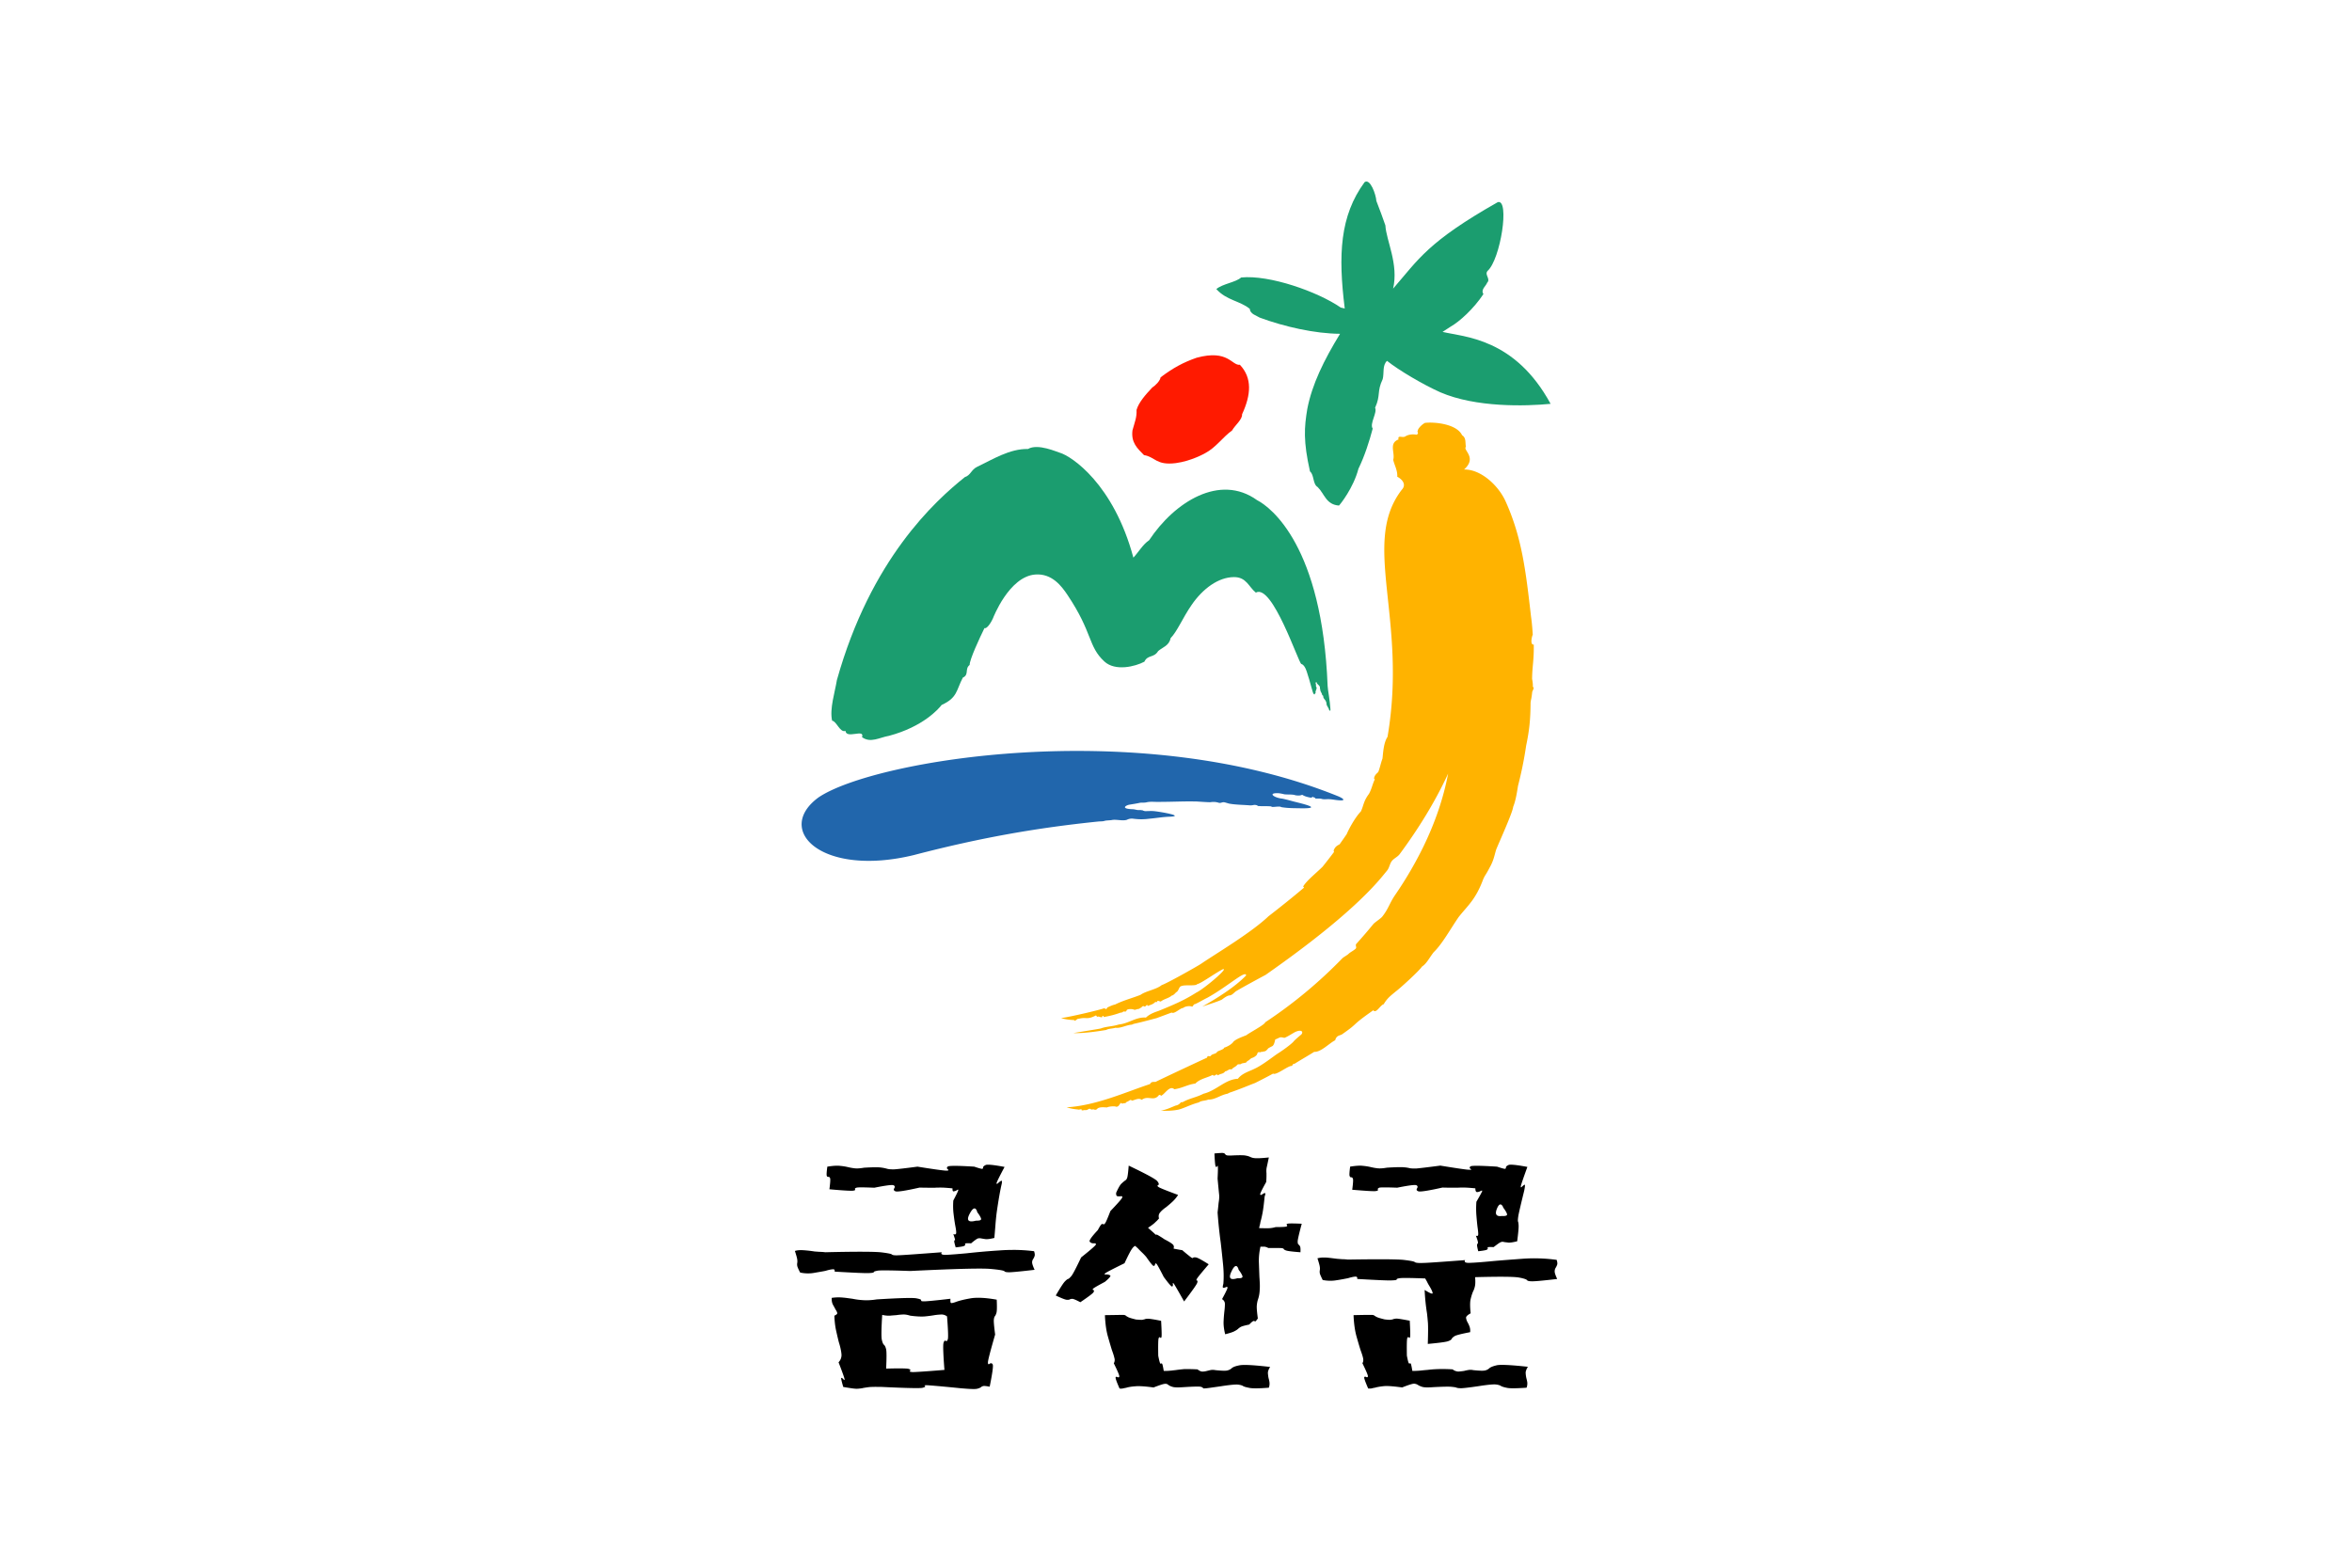
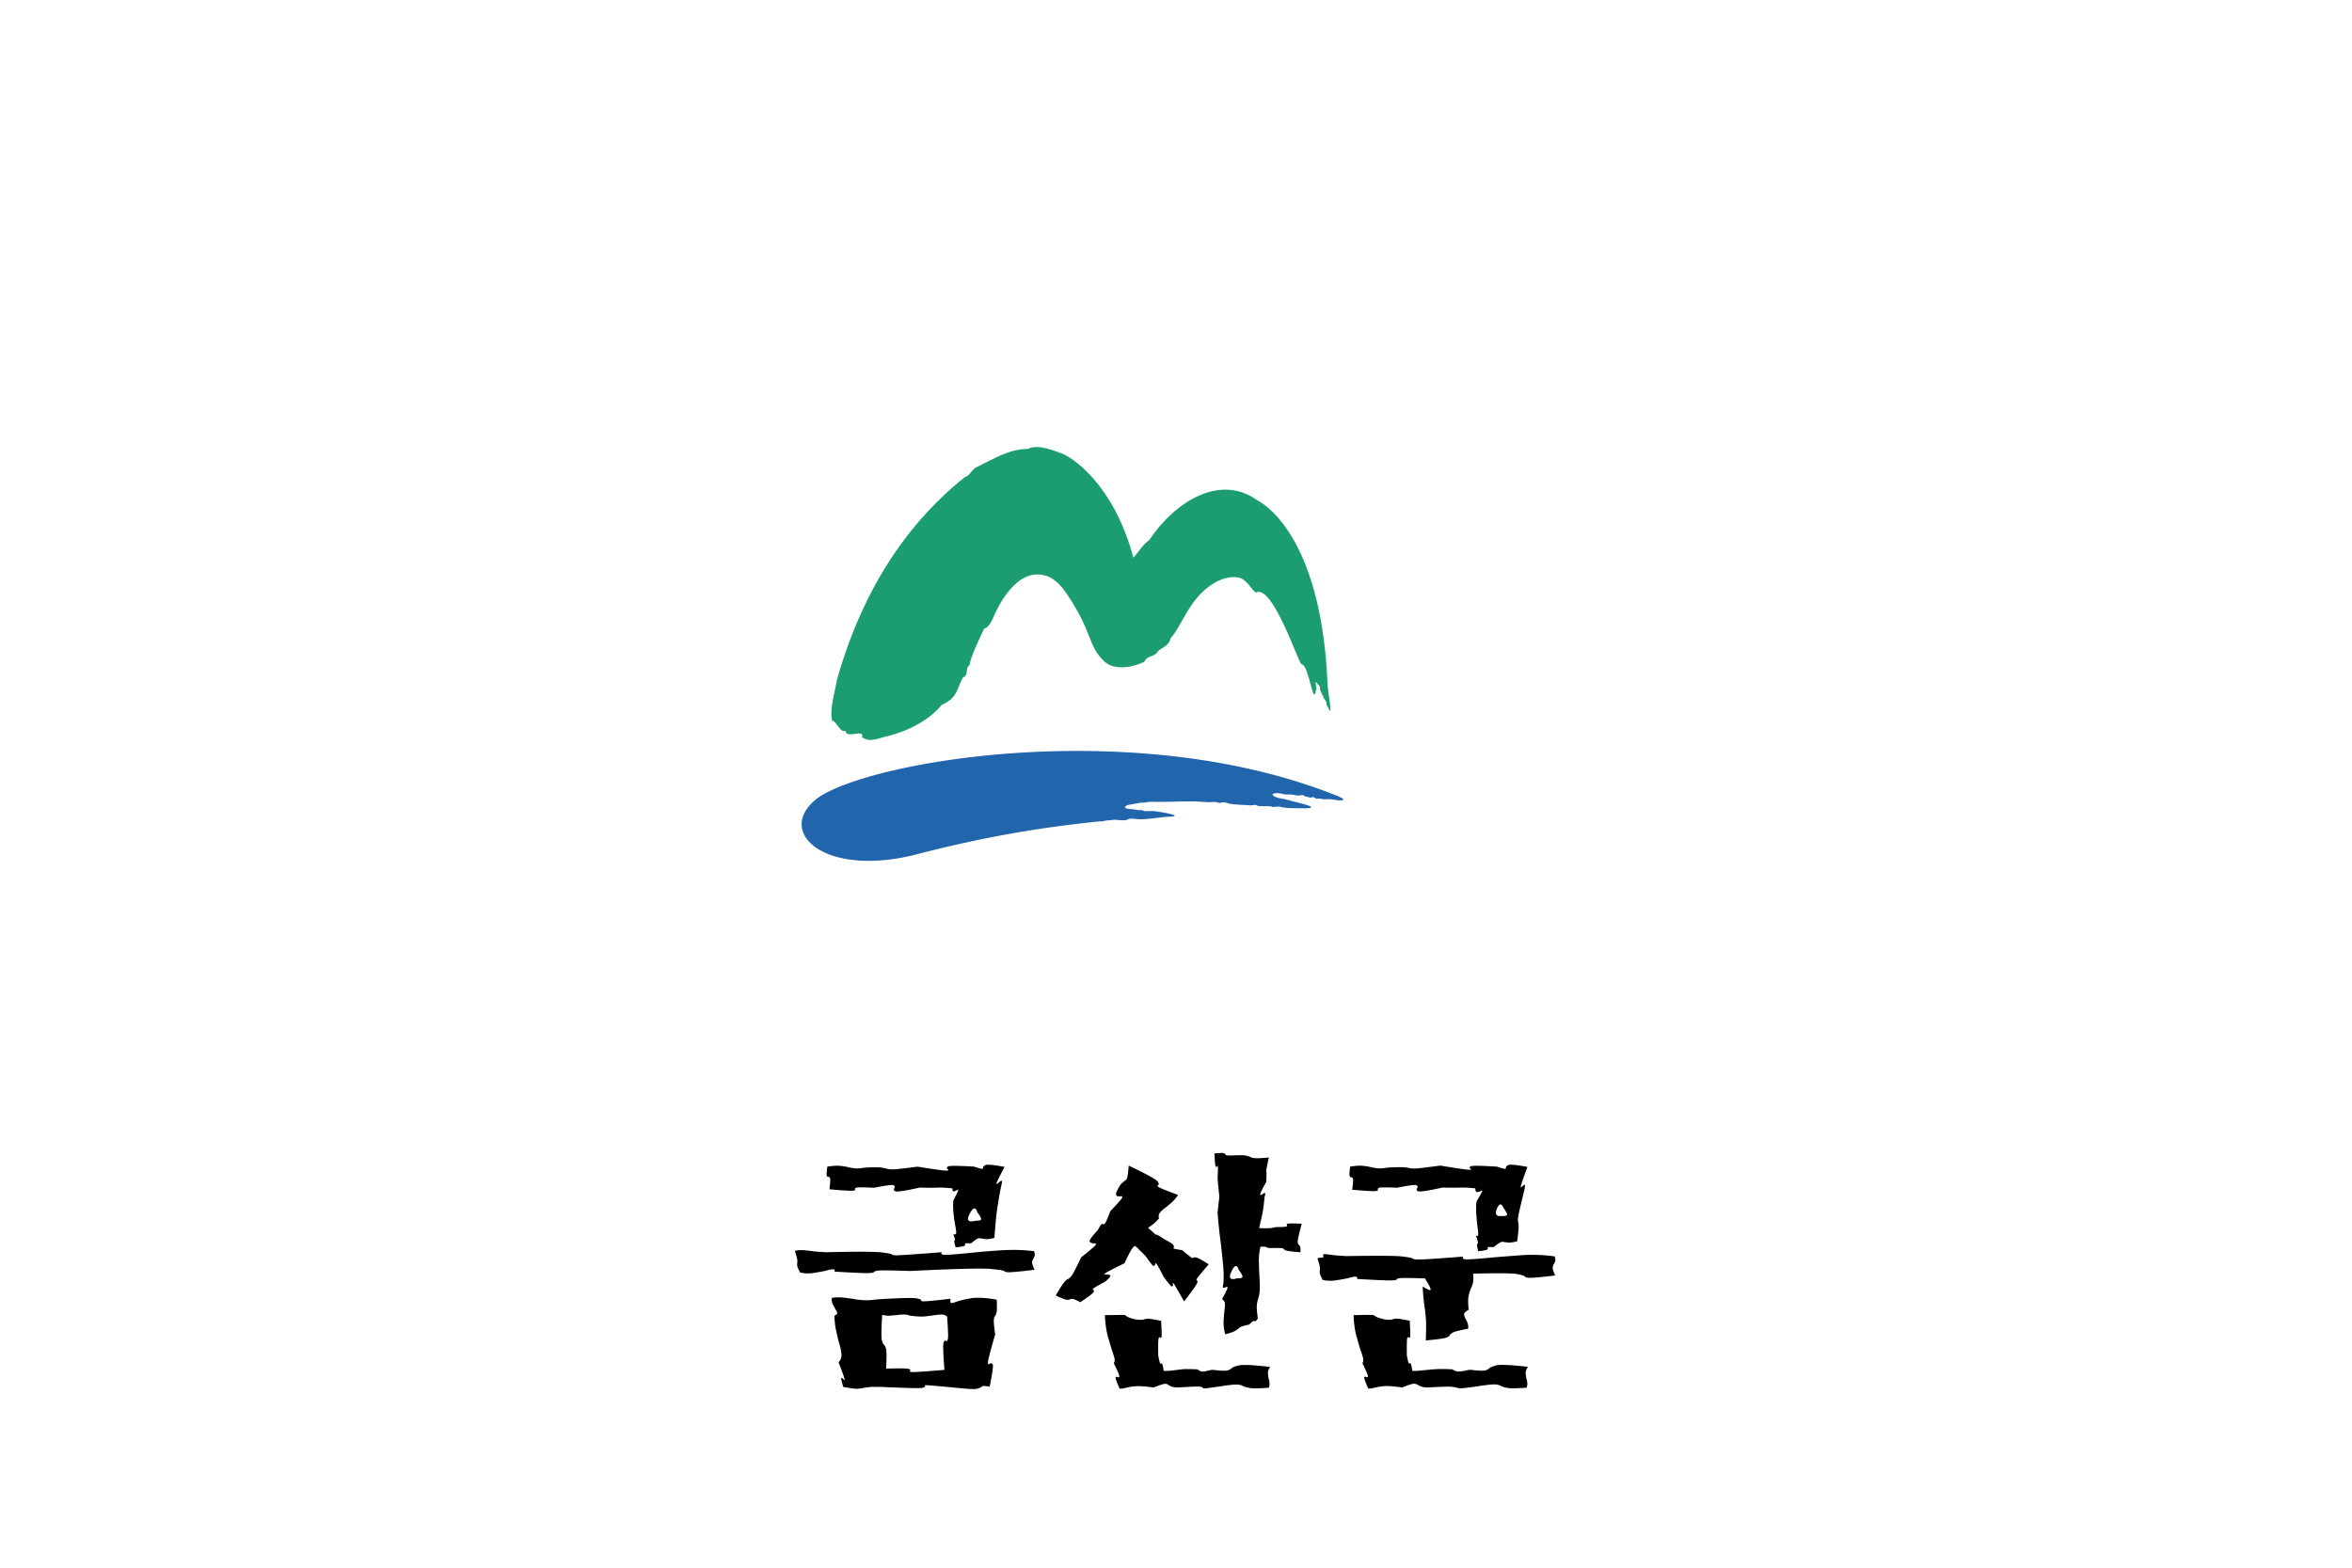
<svg xmlns="http://www.w3.org/2000/svg" width="300mm" height="200mm" viewBox="0 0 300 200">
  <path d="M188.32 26.637h300v200h-300z" style="opacity:1;fill:#fff;fill-opacity:1;fill-rule:nonzero;stroke:none;stroke-width:4.318;stroke-linecap:square;stroke-linejoin:bevel;stroke-miterlimit:4;stroke-dasharray:none;stroke-dashoffset:0;stroke-opacity:1" transform="translate(-188.32 -26.637)" />
  <g style="fill-rule:evenodd">
-     <path d="M126.658 1463.974q-.164-.002-.582.037.038.911.097.969c.038.038.07.038.096-.02q.038-.084.056 0 .02.102-.018.903c.063.674.103 1.073.115 1.187.012.123.007.275-.02.465-.013.076-.025.17-.037.303-.013.133-.033.314-.058.532a34.119 34.119 0 0 0 .23 2.212c.065.551.121 1.092.173 1.615q.077.783.02 1.424c-.051.18-.056.284-.01.284q.066.014.164-.028c.088-.047.14-.047.153.01q.018.086-.402.855c.14.085.21.209.21.351 0 .152-.011.332-.039.55a10 10 0 0 0-.057.732c-.013.275.026.588.115.95q.52-.129.692-.229c.115-.057.198-.114.25-.161s.12-.104.21-.152q.137-.072.616-.17.232-.243.307-.257c.051-.02.084-.01.098.019q.016.015.057 0c.025-.02.083-.085.172-.209q-.095-.698-.077-.94.02-.243.077-.427a2.416 2.416 0 0 0 .135-.693c.013-.162.016-.333.01-.494a19 19 0 0 0-.03-.522l-.038-1.054c-.012-.37.026-.75.116-1.15h.269q.076 0 .153.03a1 1 0 0 1 .154.066c.564 0 .894 0 .99.01.097.019.145.038.145.067 0 .019.048.057.143.095q.145.07 1.086.142.017-.342-.028-.427c-.033-.066-.07-.114-.107-.133-.052-.038-.073-.123-.067-.266.007-.133.105-.56.297-1.272q-.94-.042-1.046 0c-.071.029-.086.057-.048.095s.032.077-.02.104q-.077.047-.807.048a2 2 0 0 1-.547.085c-.225 0-.447 0-.664-.01.013-.076.03-.153.049-.219.018-.066.034-.142.047-.237q.077-.254.155-.665c.051-.266.101-.664.153-1.205.065-.171.07-.257.02-.247-.052 0-.11.029-.173.076q-.135.1-.174.028c-.025-.038.122-.352.442-.921.013-.18.02-.314.02-.418v-.237a1.5 1.5 0 0 1 .009-.38q.03-.128.165-.77c-.552.059-.901.068-1.05.049a.9.9 0 0 1-.316-.086 1.1 1.1 0 0 0-.308-.095c-.14-.038-.448-.038-.922-.02-.282.019-.452.01-.509-.01a.3.3 0 0 1-.106-.075q-.02-.057-.124-.085c-.018 0-.046-.01-.082-.01zm21.18.864a.35.35 0 0 0-.16.03c-.127.065-.186.122-.172.189q0 .071-.077.085c-.052 0-.244-.048-.575-.161q-1.828-.116-1.953-.02c-.084.068-.079.124.01.19q.135.07-.124.057c-.174 0-.875-.104-2.105-.304-.936.124-1.516.19-1.74.21-.224.01-.394 0-.509-.02a2.4 2.4 0 0 0-.432-.066q-.299-.029-1.24.028c-.282.047-.51.066-.682.047a4 4 0 0 1-.49-.085 4 4 0 0 0-.586-.095q-.335-.043-.951.057-.077.584-.039.684c.025.066.064.105.116.105.05-.02.092.018.124.094.033.066.016.342-.048.817 1.025.085 1.606.123 1.74.095q.201-.028.144-.114c-.026-.048.01-.085.105-.133q.144-.043 1.318 0 1.267-.254 1.411-.18.144.07.049.228-.097.144.096.218c.129.048.718-.038 1.768-.276.332.01.576.01.729.01h.405c.141-.01.291-.01.45-.01q.242 0 .837.057c0 .19.049.285.144.276a.6.6 0 0 0 .24-.076c.09-.047.128-.047.116.01-.014.057-.154.313-.423.778a6.5 6.5 0 0 0 0 1.007c.025.313.051.588.077.807.037.256.058.437.058.56q0 .2-.173.114c.103.275.152.446.152.503s-.01.085-.037.095a.2.2 0 0 0-.028.095c-.007.057.021.2.086.456.384-.038.602-.085.653-.123.051-.048.065-.076.037-.105-.012-.028-.002-.047.03-.066.033-.019.17-.019.414-.01.268-.209.442-.332.519-.36a.33.33 0 0 1 .25-.01c.063.01.166.019.307.038q.211.016.653-.095.115-.883.106-1.14c-.006-.16-.023-.275-.048-.322q-.02-.097.028-.408c.033-.2.178-.826.433-1.861q.095-.47.02-.428a.7.7 0 0 0-.173.133c-.077.085-.11.076-.098-.019q.02-.156.482-1.424-.909-.172-1.243-.162zm-38.437 0a.35.35 0 0 0-.16.03c-.127.066-.184.123-.17.19q0 .071-.079.085c-.05 0-.242-.048-.575-.162-1.205-.076-1.853-.076-1.941-.01-.09.066-.09.143 0 .21q.132.096-.116.094c-.167 0-.871-.095-2.115-.294q-1.402.185-1.739.2c-.223 0-.394-.01-.508-.048a3 3 0 0 0-.423-.085c-.192-.029-.608-.029-1.25.01-.282.047-.509.066-.682.047a4 4 0 0 1-.49-.085 4 4 0 0 0-.587-.095q-.335-.043-.95.057c-.052.39-.065.608-.039.674s.064.085.115.076q.077-.016.126.095c.03.067.015.342-.049.817 1.025.095 1.606.123 1.74.104s.181-.047.144-.104q-.04-.071.105-.114c.096-.038.535-.03 1.316 0 .847-.171 1.317-.228 1.413-.18q.143.07.048.227c-.064.095-.032.171.096.219.129.048.718-.038 1.769-.276.332.01.577.01.73.01h.404c.14-.01.292-.01.45-.01q.242 0 .836.057c-.01.162.02.238.097.219a.6.6 0 0 0 .212-.076c.077-.057.114-.067.114-.02 0 .058-.12.305-.364.77q-.039.526.02.997c.038.313.075.579.115.807.05.247.077.427.077.56 0 .123-.071.161-.211.104q.114.342.124.4.01.056-.03.056-.019-.002-.028.066-.01.057.106.456c.384-.038.602-.076.654-.124.05-.038.063-.076.038-.104-.013-.02-.003-.048.028-.057.033-.02.17-.028.413-.01.257-.219.424-.333.5-.361a.55.55 0 0 1 .25 0c.064.01.163.03.298.048q.202.028.662-.085c.027-.285.052-.599.078-.921q.037-.499.097-.969c.063-.436.127-.845.19-1.206.065-.37.124-.664.175-.873q.056-.285-.049-.228a1 1 0 0 0-.201.152c-.09.085-.133.095-.126.02q.01-.116.587-1.197-.91-.173-1.244-.162zm10.371.068c-.038.503-.078.807-.115.902a.35.35 0 0 1-.172.209q-.078.057-.232.2-.152.126-.402.683-.02.241.104.256.126.015.241 0 .156-.017.086.124-.067.142-.855.968c-.206.532-.336.836-.394.902s-.098.095-.125.066c-.026-.02-.064-.03-.114-.01-.052.019-.148.17-.29.437q-.693.74-.595.854c.063.085.16.123.288.123.142-.01.192.018.154.105-.038.076-.397.39-1.076.93-.359.76-.593 1.206-.701 1.349-.11.133-.196.218-.26.237q-.076.017-.241.19-.163.171-.663 1.025.635.299.798.313.165.014.24-.028c.039-.028.1-.038.182-.038q.126.002.587.247c.615-.417.942-.664.98-.75s.026-.142-.038-.152c-.05-.01-.048-.048.01-.104.058-.057.342-.218.855-.494.333-.275.46-.437.383-.475a.54.54 0 0 0-.286-.066q-.194.015-.078-.086.117-.1 1.422-.74c.269-.58.449-.921.54-1.045q.131-.198.248-.227c.026.02.064.058.115.104.052.038.103.095.155.152q.095.099.23.228c.09.085.192.19.307.323q.462.667.548.665c.057-.01.094-.048.104-.124q.02-.113.106-.028c.06.057.234.38.53.959.371.503.58.74.626.702q.066-.043.046-.17-.019-.16.077-.02c.065.086.313.513.75 1.292q.901-1.182.962-1.367.055-.185-.02-.171c-.051 0-.05-.047.01-.152.057-.095.343-.446.855-1.044-.512-.323-.827-.494-.942-.504-.116-.019-.186 0-.212.028-.012.03-.054.02-.124-.019a13 13 0 0 1-.663-.541 22 22 0 0 1-.595-.105q-.078-.029-.04-.057c.026-.038.023-.105-.009-.19-.033-.085-.254-.237-.662-.446a7 7 0 0 0-.512-.323c-.056-.029-.092-.029-.105-.019s-.04 0-.085-.047q-.069-.072-.51-.456c.076-.057.153-.104.23-.161s.154-.113.231-.18c.063-.057.125-.124.183-.171.056-.057.112-.124.163-.18-.051-.181-.022-.323.086-.447.11-.133.254-.256.433-.38.141-.114.291-.237.453-.389q.238-.213.43-.513-1.268-.47-1.422-.57-.152-.099-.057-.142.135-.057-.038-.285c-.116-.161-.821-.54-2.115-1.158zm27.32 2.851c.067 0 .135.057.202.186v.03c.154.208.25.36.288.484.04.113-.082.17-.364.151q-.616.086-.385-.512.13-.33.26-.338zm-38.665.297c.078-.01.145.068.201.222v.038q.231.301.287.475c.04.123-.081.17-.364.161q-.846.228-.481-.484.206-.401.357-.412zm2.808 3.05q-.488 0-.993.039c-.896.057-1.69.132-2.384.208q-.921.085-1.45.114c-.352.02-.479-.047-.375-.19-1.781.133-2.826.21-3.132.219q-.46.029-.54-.057-.075-.069-.758-.152c-.454-.057-1.836-.066-4.14-.01a4 4 0 0 0-.425-.03l-.364-.027a9 9 0 0 0-.865-.095c-.206-.01-.398 0-.577.057q.154.47.172.626a.8.8 0 0 1 .002.247.6.6 0 0 0-.002.219q.02.126.212.493a2.6 2.6 0 0 0 1.01.03c.326-.057.611-.104.855-.152q.326-.1.519-.113.193-.029.153.17c1.46.085 2.31.124 2.546.105.238-.01.35-.038.338-.076-.013-.028.088-.066.307-.104q.326-.043 2.364.028c3.293-.162 5.26-.21 5.9-.152s.986.114 1.038.18c.037.047.153.066.345.066s.815-.057 1.864-.18q-.192-.414-.182-.57a.43.43 0 0 1 .086-.238c.04-.066.071-.132.096-.208s.014-.19-.038-.352a12 12 0 0 0-1.582-.096zm22.84.558c-.15 0-.292.024-.426.059q.153.47.172.626a.8.8 0 0 1 0 .257.6.6 0 0 0 0 .208c.014.085.085.247.213.504.346.066.681.076 1.008.019.327-.047.612-.105.855-.152q.328-.1.519-.114c.129-.01.18.038.154.17 1.473.086 2.328.124 2.566.105.236-.01.349-.028.336-.066s.068-.076.24-.095c.172-.028.792-.019 1.855.019q.077.127.145.256c.044.095.092.18.144.266q.23.371.259.541c.02.114-.177.038-.586-.218a15 15 0 0 0 .173 1.719c.025.208.047.446.068.702.018.256.016.769-.01 1.548q1.247-.114 1.49-.2c.159-.057.245-.114.258-.161.026-.057.099-.133.22-.209.122-.076.504-.17 1.145-.294a.9.9 0 0 0-.049-.428 2 2 0 0 0-.143-.303.9.9 0 0 1-.107-.323c-.007-.095.107-.21.337-.332q-.078-.73 0-1.045.078-.325.173-.55c.065-.124.112-.257.144-.409q.048-.228.01-.655 2.691-.072 3.228.028.539.1.596.2c.039.047.154.075.345.075q.29.015 1.866-.17-.194-.414-.184-.57a.5.5 0 0 1 .087-.275c.039-.067.07-.133.097-.21q.037-.111-.039-.35a12 12 0 0 0-2.566-.077c-.89.066-1.675.124-2.354.19-.616.057-1.095.095-1.441.105-.346.019-.468-.057-.367-.2-1.78.133-2.827.21-3.141.21-.314.01-.502-.01-.566-.068-.052-.047-.308-.095-.77-.152q-.69-.085-4.15-.029a4 4 0 0 0-.423-.028l-.365-.029c-.372-.047-.66-.085-.865-.095zm-6.426.627c.074-.01.14.068.195.221v.038c.155.2.25.361.289.475q.058.188-.366.162c-.525.161-.676.01-.45-.475q.188-.409.332-.42zm-29.258 2.304c-.139 0-.289.016-.45.035-.012.209.02.38.098.522.077.133.141.257.192.352a.7.7 0 0 1 .114.237q.02.1-.21.2.019.597.124 1.082.106.481.202.863.154.485.192.855a.76.76 0 0 1-.211.627q.441 1.14.442 1.253c0 .076-.033.066-.097-.02q-.096-.098-.143-.084c-.032.01.015.228.143.665.5.085.824.133.971.133s.285-.02.414-.038c.102-.028.253-.047.451-.076.199-.028.536-.028 1.01-.02 1.78.086 2.77.105 2.968.067q.298-.07.183-.143c-.064-.038.007-.057.212-.047.204.01 1.012.076 2.421.219.653.057 1.056.076 1.211.038.154-.038.257-.085.308-.133.026-.028.073-.047.143-.066s.227 0 .473.047c.202-.997.278-1.548.22-1.643s-.132-.104-.22-.047q-.138.114-.127-.114c.007-.161.183-.835.528-2.032q-.114-.883-.095-1.082c.013-.133.037-.218.077-.266q.057-.059.115-.247.056-.185.02-.968-1.27-.227-1.989-.086c-.482.086-.83.18-1.05.266-.164.057-.27.076-.315.066-.046-.01-.062-.105-.048-.314-1.116.133-1.76.19-1.932.19-.173 0-.246-.018-.222-.075q.04-.07-.334-.143-.376-.083-2.932.076-.558.086-.98.057a5.4 5.4 0 0 1-.807-.104c-.219-.028-.446-.066-.683-.085a3 3 0 0 0-.387-.016zm4.769 1.26q.24-.014.548.085.654.086 1.066.057.413-.04.722-.095c.178-.028.34-.038.489-.047a.65.65 0 0 1 .433.142c.076.978.096 1.538.058 1.671-.039.133-.09.171-.155.124-.064-.047-.117 0-.162.151-.046.143-.024.808.067 1.985-1.358.114-2.135.161-2.327.161q-.285-.015-.21-.085.096-.085-.07-.142-.16-.071-1.679-.028c.037-.779.037-1.244 0-1.415-.04-.17-.09-.275-.155-.332-.063-.047-.117-.171-.163-.38q-.066-.313.029-1.823.328.072.576.057c.168-.019.321-.028.461-.038a4 4 0 0 1 .472-.047zm34.44.028c-.123 0-.554 0-1.298.019q.039.912.211 1.538c.115.408.217.76.308 1.044.09.238.149.428.183.58q.046.227-.05.37.424.869.405.968c-.014.066-.058.085-.135.047-.064-.038-.11-.028-.134.02q-.04.07.288.825c.103.01.192.01.269-.01.076-.019.154-.038.23-.047q.232-.07.644-.114c.276-.028.728.01 1.355.095.448-.18.73-.265.846-.275a.56.56 0 0 1 .306.086q.098.071.309.142.21.071.788.028 1.075-.057 1.374-.028c.198.02.323.038.375.066.064.02.173.038.327.038.153 0 .582-.047 1.288-.151.665-.105 1.089-.143 1.268-.124.178.019.313.057.403.124.102.048.26.095.47.132q.319.056 1.393-.019a.9.9 0 0 0 .05-.408 3 3 0 0 0-.068-.304 2.3 2.3 0 0 1-.049-.37q-.01-.171.163-.456-1.843-.199-2.277-.114-.432.101-.566.229a.66.66 0 0 1-.288.151c-.128.038-.423.028-.884-.019a.9.9 0 0 0-.357-.01 3 3 0 0 0-.316.067q-.213.032-.413.047a.72.72 0 0 1-.433-.161 11 11 0 0 0-1.105-.019q-.394.014-.72.057-.232.017-.491.047a6 6 0 0 1-.644.029c-.052-.313-.089-.494-.116-.532-.023-.038-.05-.038-.076-.019q-.02.04-.067-.019-.048-.045-.144-.56-.019-1.153.03-1.282c.03-.076.072-.095.123-.047q.06.086.087-.057c.02-.086.01-.474-.028-1.177-.514-.095-.83-.152-.952-.152a.8.8 0 0 0-.26.038.5.5 0 0 1-.163.038c-.07.02-.227.01-.47-.019-.308-.076-.504-.132-.588-.18a1 1 0 0 1-.162-.095q-.056-.057-.24-.057zm-18.279 0c-.122 0-.554.01-1.297.019q.04.926.211 1.538.174.616.307 1.045c.09.237.15.436.184.588a.48.48 0 0 1-.049.37q.424.855.404.969c-.014.067-.058.076-.135.048-.064-.037-.108-.037-.134.01q-.039.085.288.826c.103.018.193.01.27-.01.075-.019.153-.028.23-.047.153-.047.368-.085.644-.104q.413-.044 1.354.085c.448-.171.727-.266.837-.266a.3.3 0 0 1 .259.085 1 1 0 0 0 .288.132q.193.071.79.028 1.13-.071 1.305-.028.172.057.154.085-.02.045.144.03c.109 0 .496-.058 1.163-.153.667-.104 1.088-.142 1.268-.123.18.02.314.057.404.123.102.047.26.085.47.124.211.038.677.038 1.395-.02v.002a.9.9 0 0 0 .046-.409 2 2 0 0 0-.066-.294 3 3 0 0 1-.049-.37c-.007-.114.048-.276.164-.456q-1.846-.214-2.277-.114-.434.085-.568.228a.75.75 0 0 1-.288.142c-.129.038-.423.028-.884-.019a1 1 0 0 0-.347-.01c-.1.02-.198.048-.286.067a1.2 1.2 0 0 1-.309.047c-.102.01-.23-.048-.384-.161a13 13 0 0 0-.99-.019q-.3.028-.509.057c-.116.019-.244.028-.385.047a5 5 0 0 1-.594.029c-.052-.313-.09-.484-.117-.522q-.037-.059-.076-.02c-.013.03-.035.02-.068-.018-.03-.038-.08-.228-.144-.56q-.019-1.168.03-1.282c.03-.086.072-.095.124-.048q.059.07.087-.057c.02-.085.01-.484-.03-1.177-.511-.105-.828-.152-.95-.152s-.208.01-.26.038c-.038.01-.093.019-.164.038-.07.01-.227 0-.47-.02q-.461-.111-.586-.18c-.083-.047-.139-.075-.164-.104q-.056-.057-.24-.057z" style="fill:#000;fill-opacity:1;stroke:none;stroke-width:1.036" transform="matrix(1.735 0 0 1.735 -63.838 -2392.905)" />
+     <path d="M126.658 1463.974q-.164-.002-.582.037.038.911.097.969c.038.038.07.038.096-.02q.038-.084.056 0 .02.102-.018.903c.063.674.103 1.073.115 1.187.012.123.007.275-.02.465-.013.076-.025.17-.037.303-.013.133-.033.314-.058.532a34.119 34.119 0 0 0 .23 2.212c.065.551.121 1.092.173 1.615q.077.783.02 1.424c-.051.18-.056.284-.01.284q.066.014.164-.028c.088-.047.14-.047.153.01q.018.086-.402.855c.14.085.21.209.21.351 0 .152-.011.332-.039.55a10 10 0 0 0-.057.732c-.013.275.026.588.115.95q.52-.129.692-.229c.115-.057.198-.114.25-.161s.12-.104.21-.152q.137-.072.616-.17.232-.243.307-.257c.051-.02.084-.01.098.019q.016.015.057 0c.025-.02.083-.085.172-.209q-.095-.698-.077-.94.02-.243.077-.427a2.416 2.416 0 0 0 .135-.693c.013-.162.016-.333.01-.494a19 19 0 0 0-.03-.522l-.038-1.054c-.012-.37.026-.75.116-1.15h.269q.076 0 .153.03a1 1 0 0 1 .154.066c.564 0 .894 0 .99.01.097.019.145.038.145.067 0 .019.048.057.143.095q.145.07 1.086.142.017-.342-.028-.427c-.033-.066-.07-.114-.107-.133-.052-.038-.073-.123-.067-.266.007-.133.105-.56.297-1.272q-.94-.042-1.046 0c-.071.029-.086.057-.048.095s.032.077-.02.104q-.077.047-.807.048a2 2 0 0 1-.547.085c-.225 0-.447 0-.664-.01.013-.076.03-.153.049-.219.018-.066.034-.142.047-.237q.077-.254.155-.665c.051-.266.101-.664.153-1.205.065-.171.07-.257.02-.247-.052 0-.11.029-.173.076q-.135.1-.174.028c-.025-.038.122-.352.442-.921.013-.18.02-.314.02-.418v-.237a1.5 1.5 0 0 1 .009-.38q.03-.128.165-.77c-.552.059-.901.068-1.05.049a.9.9 0 0 1-.316-.086 1.1 1.1 0 0 0-.308-.095c-.14-.038-.448-.038-.922-.02-.282.019-.452.01-.509-.01a.3.3 0 0 1-.106-.075q-.02-.057-.124-.085c-.018 0-.046-.01-.082-.01zm21.18.864a.35.35 0 0 0-.16.03c-.127.065-.186.122-.172.189q0 .071-.077.085c-.052 0-.244-.048-.575-.161q-1.828-.116-1.953-.02c-.084.068-.079.124.01.19q.135.07-.124.057c-.174 0-.875-.104-2.105-.304-.936.124-1.516.19-1.74.21-.224.01-.394 0-.509-.02a2.4 2.4 0 0 0-.432-.066q-.299-.029-1.24.028c-.282.047-.51.066-.682.047a4 4 0 0 1-.49-.085 4 4 0 0 0-.586-.095q-.335-.043-.951.057-.077.584-.039.684c.025.066.064.105.116.105.05-.02.092.018.124.094.033.066.016.342-.048.817 1.025.085 1.606.123 1.74.095q.201-.028.144-.114c-.026-.048.01-.085.105-.133q.144-.043 1.318 0 1.267-.254 1.411-.18.144.07.049.228-.097.144.096.218c.129.048.718-.038 1.768-.276.332.01.576.01.729.01h.405c.141-.01.291-.01.45-.01q.242 0 .837.057c0 .19.049.285.144.276a.6.6 0 0 0 .24-.076c.09-.047.128-.047.116.01-.014.057-.154.313-.423.778a6.5 6.5 0 0 0 0 1.007c.025.313.051.588.077.807.037.256.058.437.058.56q0 .2-.173.114c.103.275.152.446.152.503s-.01.085-.037.095a.2.2 0 0 0-.028.095c-.007.057.021.2.086.456.384-.038.602-.085.653-.123.051-.048.065-.076.037-.105-.012-.028-.002-.047.03-.066.033-.019.17-.019.414-.01.268-.209.442-.332.519-.36a.33.33 0 0 1 .25-.01c.063.01.166.019.307.038q.211.016.653-.095.115-.883.106-1.14c-.006-.16-.023-.275-.048-.322q-.02-.097.028-.408c.033-.2.178-.826.433-1.861q.095-.47.02-.428a.7.7 0 0 0-.173.133c-.077.085-.11.076-.098-.019q.02-.156.482-1.424-.909-.172-1.243-.162zm-38.437 0a.35.35 0 0 0-.16.03c-.127.066-.184.123-.17.19q0 .071-.079.085c-.05 0-.242-.048-.575-.162-1.205-.076-1.853-.076-1.941-.01-.09.066-.09.143 0 .21q.132.096-.116.094c-.167 0-.871-.095-2.115-.294q-1.402.185-1.739.2c-.223 0-.394-.01-.508-.048a3 3 0 0 0-.423-.085c-.192-.029-.608-.029-1.25.01-.282.047-.509.066-.682.047a4 4 0 0 1-.49-.085 4 4 0 0 0-.587-.095q-.335-.043-.95.057c-.052.39-.065.608-.039.674s.064.085.115.076q.077-.016.126.095c.03.067.015.342-.049.817 1.025.095 1.606.123 1.74.104s.181-.047.144-.104q-.04-.071.105-.114c.096-.038.535-.03 1.316 0 .847-.171 1.317-.228 1.413-.18q.143.07.048.227c-.064.095-.032.171.096.219.129.048.718-.038 1.769-.276.332.01.577.01.73.01h.404c.14-.01.292-.01.45-.01q.242 0 .836.057c-.01.162.02.238.097.219a.6.6 0 0 0 .212-.076c.077-.057.114-.067.114-.02 0 .058-.12.305-.364.77q-.039.526.02.997c.038.313.075.579.115.807.05.247.077.427.077.56 0 .123-.071.161-.211.104q.114.342.124.4.01.056-.03.056-.019-.002-.028.066-.01.057.106.456c.384-.038.602-.076.654-.124.05-.038.063-.076.038-.104-.013-.02-.003-.048.028-.057.033-.02.17-.028.413-.01.257-.219.424-.333.5-.361a.55.55 0 0 1 .25 0c.064.01.163.03.298.048q.202.028.662-.085c.027-.285.052-.599.078-.921q.037-.499.097-.969c.063-.436.127-.845.19-1.206.065-.37.124-.664.175-.873q.056-.285-.049-.228a1 1 0 0 0-.201.152c-.09.085-.133.095-.126.02q.01-.116.587-1.197-.91-.173-1.244-.162zm10.371.068c-.038.503-.078.807-.115.902a.35.35 0 0 1-.172.209q-.078.057-.232.2-.152.126-.402.683-.02.241.104.256.126.015.241 0 .156-.017.086.124-.067.142-.855.968c-.206.532-.336.836-.394.902s-.098.095-.125.066c-.026-.02-.064-.03-.114-.01-.052.019-.148.17-.29.437q-.693.74-.595.854c.063.085.16.123.288.123.142-.01.192.018.154.105-.038.076-.397.39-1.076.93-.359.76-.593 1.206-.701 1.349-.11.133-.196.218-.26.237q-.076.017-.241.19-.163.171-.663 1.025.635.299.798.313.165.014.24-.028c.039-.028.1-.038.182-.038q.126.002.587.247c.615-.417.942-.664.98-.75s.026-.142-.038-.152c-.05-.01-.048-.048.01-.104.058-.057.342-.218.855-.494.333-.275.46-.437.383-.475a.54.54 0 0 0-.286-.066q-.194.015-.078-.086.117-.1 1.422-.74c.269-.58.449-.921.54-1.045q.131-.198.248-.227c.026.02.064.058.115.104.052.038.103.095.155.152q.095.099.23.228c.09.085.192.19.307.323q.462.667.548.665c.057-.01.094-.048.104-.124q.02-.113.106-.028c.06.057.234.38.53.959.371.503.58.74.626.702q.066-.043.046-.17-.019-.16.077-.02c.065.086.313.513.75 1.292q.901-1.182.962-1.367.055-.185-.02-.171c-.051 0-.05-.047.01-.152.057-.095.343-.446.855-1.044-.512-.323-.827-.494-.942-.504-.116-.019-.186 0-.212.028-.012.03-.054.02-.124-.019a13 13 0 0 1-.663-.541 22 22 0 0 1-.595-.105q-.078-.029-.04-.057c.026-.038.023-.105-.009-.19-.033-.085-.254-.237-.662-.446a7 7 0 0 0-.512-.323c-.056-.029-.092-.029-.105-.019s-.04 0-.085-.047q-.069-.072-.51-.456c.076-.057.153-.104.23-.161s.154-.113.231-.18c.063-.057.125-.124.183-.171.056-.057.112-.124.163-.18-.051-.181-.022-.323.086-.447.11-.133.254-.256.433-.38.141-.114.291-.237.453-.389q.238-.213.43-.513-1.268-.47-1.422-.57-.152-.099-.057-.142.135-.057-.038-.285c-.116-.161-.821-.54-2.115-1.158zm27.32 2.851c.067 0 .135.057.202.186v.03c.154.208.25.36.288.484.04.113-.082.17-.364.151q-.616.086-.385-.512.13-.33.26-.338zm-38.665.297c.078-.01.145.068.201.222v.038q.231.301.287.475c.04.123-.081.17-.364.161q-.846.228-.481-.484.206-.401.357-.412zm2.808 3.05q-.488 0-.993.039c-.896.057-1.69.132-2.384.208q-.921.085-1.45.114c-.352.02-.479-.047-.375-.19-1.781.133-2.826.21-3.132.219q-.46.029-.54-.057-.075-.069-.758-.152c-.454-.057-1.836-.066-4.14-.01a4 4 0 0 0-.425-.03l-.364-.027a9 9 0 0 0-.865-.095c-.206-.01-.398 0-.577.057q.154.47.172.626a.8.8 0 0 1 .002.247.6.6 0 0 0-.002.219q.02.126.212.493a2.6 2.6 0 0 0 1.01.03c.326-.057.611-.104.855-.152q.326-.1.519-.113.193-.029.153.17c1.46.085 2.31.124 2.546.105.238-.01.35-.038.338-.076-.013-.028.088-.066.307-.104q.326-.043 2.364.028c3.293-.162 5.26-.21 5.9-.152s.986.114 1.038.18c.037.047.153.066.345.066s.815-.057 1.864-.18q-.192-.414-.182-.57a.43.43 0 0 1 .086-.238c.04-.066.071-.132.096-.208s.014-.19-.038-.352a12 12 0 0 0-1.582-.096zm22.84.558c-.15 0-.292.024-.426.059q.153.47.172.626a.8.8 0 0 1 0 .257.6.6 0 0 0 0 .208c.014.085.085.247.213.504.346.066.681.076 1.008.019.327-.047.612-.105.855-.152q.328-.1.519-.114c.129-.01.18.038.154.17 1.473.086 2.328.124 2.566.105.236-.01.349-.028.336-.066s.068-.076.24-.095c.172-.028.792-.019 1.855.019c.044.095.092.18.144.266q.23.371.259.541c.02.114-.177.038-.586-.218a15 15 0 0 0 .173 1.719c.025.208.047.446.068.702.018.256.016.769-.01 1.548q1.247-.114 1.49-.2c.159-.057.245-.114.258-.161.026-.057.099-.133.22-.209.122-.076.504-.17 1.145-.294a.9.9 0 0 0-.049-.428 2 2 0 0 0-.143-.303.9.9 0 0 1-.107-.323c-.007-.095.107-.21.337-.332q-.078-.73 0-1.045.078-.325.173-.55c.065-.124.112-.257.144-.409q.048-.228.01-.655 2.691-.072 3.228.028.539.1.596.2c.039.047.154.075.345.075q.29.015 1.866-.17-.194-.414-.184-.57a.5.5 0 0 1 .087-.275c.039-.067.07-.133.097-.21q.037-.111-.039-.35a12 12 0 0 0-2.566-.077c-.89.066-1.675.124-2.354.19-.616.057-1.095.095-1.441.105-.346.019-.468-.057-.367-.2-1.78.133-2.827.21-3.141.21-.314.01-.502-.01-.566-.068-.052-.047-.308-.095-.77-.152q-.69-.085-4.15-.029a4 4 0 0 0-.423-.028l-.365-.029c-.372-.047-.66-.085-.865-.095zm-6.426.627c.074-.01.14.068.195.221v.038c.155.2.25.361.289.475q.058.188-.366.162c-.525.161-.676.01-.45-.475q.188-.409.332-.42zm-29.258 2.304c-.139 0-.289.016-.45.035-.012.209.02.38.098.522.077.133.141.257.192.352a.7.7 0 0 1 .114.237q.02.1-.21.2.019.597.124 1.082.106.481.202.863.154.485.192.855a.76.76 0 0 1-.211.627q.441 1.14.442 1.253c0 .076-.033.066-.097-.02q-.096-.098-.143-.084c-.032.01.015.228.143.665.5.085.824.133.971.133s.285-.02.414-.038c.102-.028.253-.047.451-.076.199-.028.536-.028 1.01-.02 1.78.086 2.77.105 2.968.067q.298-.07.183-.143c-.064-.038.007-.057.212-.047.204.01 1.012.076 2.421.219.653.057 1.056.076 1.211.038.154-.038.257-.085.308-.133.026-.028.073-.047.143-.066s.227 0 .473.047c.202-.997.278-1.548.22-1.643s-.132-.104-.22-.047q-.138.114-.127-.114c.007-.161.183-.835.528-2.032q-.114-.883-.095-1.082c.013-.133.037-.218.077-.266q.057-.059.115-.247.056-.185.02-.968-1.27-.227-1.989-.086c-.482.086-.83.18-1.05.266-.164.057-.27.076-.315.066-.046-.01-.062-.105-.048-.314-1.116.133-1.76.19-1.932.19-.173 0-.246-.018-.222-.075q.04-.07-.334-.143-.376-.083-2.932.076-.558.086-.98.057a5.4 5.4 0 0 1-.807-.104c-.219-.028-.446-.066-.683-.085a3 3 0 0 0-.387-.016zm4.769 1.26q.24-.014.548.085.654.086 1.066.057.413-.04.722-.095c.178-.028.34-.038.489-.047a.65.65 0 0 1 .433.142c.076.978.096 1.538.058 1.671-.039.133-.09.171-.155.124-.064-.047-.117 0-.162.151-.046.143-.024.808.067 1.985-1.358.114-2.135.161-2.327.161q-.285-.015-.21-.085.096-.085-.07-.142-.16-.071-1.679-.028c.037-.779.037-1.244 0-1.415-.04-.17-.09-.275-.155-.332-.063-.047-.117-.171-.163-.38q-.066-.313.029-1.823.328.072.576.057c.168-.019.321-.028.461-.038a4 4 0 0 1 .472-.047zm34.44.028c-.123 0-.554 0-1.298.019q.039.912.211 1.538c.115.408.217.76.308 1.044.09.238.149.428.183.58q.046.227-.05.37.424.869.405.968c-.014.066-.058.085-.135.047-.064-.038-.11-.028-.134.02q-.04.07.288.825c.103.01.192.01.269-.01.076-.019.154-.038.23-.047q.232-.07.644-.114c.276-.028.728.01 1.355.095.448-.18.73-.265.846-.275a.56.56 0 0 1 .306.086q.098.071.309.142.21.071.788.028 1.075-.057 1.374-.028c.198.02.323.038.375.066.064.02.173.038.327.038.153 0 .582-.047 1.288-.151.665-.105 1.089-.143 1.268-.124.178.019.313.057.403.124.102.048.26.095.47.132q.319.056 1.393-.019a.9.9 0 0 0 .05-.408 3 3 0 0 0-.068-.304 2.3 2.3 0 0 1-.049-.37q-.01-.171.163-.456-1.843-.199-2.277-.114-.432.101-.566.229a.66.66 0 0 1-.288.151c-.128.038-.423.028-.884-.019a.9.9 0 0 0-.357-.01 3 3 0 0 0-.316.067q-.213.032-.413.047a.72.72 0 0 1-.433-.161 11 11 0 0 0-1.105-.019q-.394.014-.72.057-.232.017-.491.047a6 6 0 0 1-.644.029c-.052-.313-.089-.494-.116-.532-.023-.038-.05-.038-.076-.019q-.02.04-.067-.019-.048-.045-.144-.56-.019-1.153.03-1.282c.03-.076.072-.095.123-.047q.06.086.087-.057c.02-.086.01-.474-.028-1.177-.514-.095-.83-.152-.952-.152a.8.8 0 0 0-.26.038.5.5 0 0 1-.163.038c-.07.02-.227.01-.47-.019-.308-.076-.504-.132-.588-.18a1 1 0 0 1-.162-.095q-.056-.057-.24-.057zm-18.279 0c-.122 0-.554.01-1.297.019q.04.926.211 1.538.174.616.307 1.045c.09.237.15.436.184.588a.48.48 0 0 1-.049.37q.424.855.404.969c-.014.067-.058.076-.135.048-.064-.037-.108-.037-.134.01q-.039.085.288.826c.103.018.193.01.27-.01.075-.019.153-.028.23-.047.153-.047.368-.085.644-.104q.413-.044 1.354.085c.448-.171.727-.266.837-.266a.3.3 0 0 1 .259.085 1 1 0 0 0 .288.132q.193.071.79.028 1.13-.071 1.305-.028.172.057.154.085-.02.045.144.03c.109 0 .496-.058 1.163-.153.667-.104 1.088-.142 1.268-.123.18.02.314.057.404.123.102.047.26.085.47.124.211.038.677.038 1.395-.02v.002a.9.9 0 0 0 .046-.409 2 2 0 0 0-.066-.294 3 3 0 0 1-.049-.37c-.007-.114.048-.276.164-.456q-1.846-.214-2.277-.114-.434.085-.568.228a.75.75 0 0 1-.288.142c-.129.038-.423.028-.884-.019a1 1 0 0 0-.347-.01c-.1.02-.198.048-.286.067a1.2 1.2 0 0 1-.309.047c-.102.01-.23-.048-.384-.161a13 13 0 0 0-.99-.019q-.3.028-.509.057c-.116.019-.244.028-.385.047a5 5 0 0 1-.594.029c-.052-.313-.09-.484-.117-.522q-.037-.059-.076-.02c-.013.03-.035.02-.068-.018-.03-.038-.08-.228-.144-.56q-.019-1.168.03-1.282c.03-.086.072-.095.124-.048q.059.07.087-.057c.02-.085.01-.484-.03-1.177-.511-.105-.828-.152-.95-.152s-.208.01-.26.038c-.038.01-.093.019-.164.038-.07.01-.227 0-.47-.02q-.461-.111-.586-.18c-.083-.047-.139-.075-.164-.104q-.056-.057-.24-.057z" style="fill:#000;fill-opacity:1;stroke:none;stroke-width:1.036" transform="matrix(1.735 0 0 1.735 -63.838 -2392.905)" />
    <path d="M130.534 1434.39c-.035-.65-.195-1.43-.205-1.7-.396-10.27-4.156-13.14-5.191-13.67-2.728-1.96-6.054.12-7.932 2.95-.466.31-.795.9-1.158 1.28-1.456-5.43-4.554-7.46-5.393-7.71-.204-.05-1.628-.71-2.354-.28-1.35-.03-2.616.78-3.737 1.31-.438.21-.473.62-.908.76-2.192 1.76-6.906 6.01-9.404 14.92-.145.9-.547 2.11-.352 2.99.326.03.576.9.982.75.067.62 1.442-.19 1.218.46.627.46 1.286.02 1.987-.1 2.508-.67 3.641-1.98 3.867-2.27 1.169-.53 1.063-1.07 1.557-2.01.479-.21.123-.64.5-.93-.008-.39.726-1.97 1.09-2.71.127.07.405-.24.624-.72 0 0 1.175-3.08 3.118-3.22 1.217-.09 1.924.85 2.353 1.49 1.891 2.82 1.497 3.78 2.725 4.91.795.73 2.264.37 2.936.01.25-.53.699-.26 1.012-.78.32-.28.808-.39.916-.95.49-.5.892-1.5 1.535-2.43.832-1.22 1.986-2.05 3.109-2.06.934-.01 1.086.71 1.623 1.14 1.212-.69 3.151 5.22 3.346 5.25.15.04.246.22.246.22.168.21.508 1.6.603 1.87.024.06.053.14.121.15.005-.06.088-.09.079-.13-.044-.09.084-.26.074-.36-.004-.05-.048-.08-.052-.14-.019-.12.023.04.006-.1-.009-.03-.021-.05-.028-.07.003-.03-.002-.07.015-.1.016-.01.041.01.068.01-.003.02.007.05.004.06.053.09.205.18.219.26.026.1-.009.13.036.2-.022.14.132.27.138.41-.002.01.063.04.074.06-.002.18.074.2.172.35.036.05.045.11.067.16.009.05.003.1.013.14.043.13.179.28.192.41-.003.03.055.02.084.03.004-.04.008-.07.005-.11" style="fill:#1b9d6f;fill-opacity:1;stroke:none" transform="matrix(1.735 0 0 1.735 -56.78 -2398.197)" />
-     <path d="M145.284 1427.6c.087.59.125 1.32.125 1.32-.077.14-.204.77.074.72.017 1.23-.112 1.54-.123 2.53.005.02.009.04.013.07 0 0 .063.32.039.51.156.06-.038.29-.044.39-.006.03-.035.37-.093.59l-.027.18c-.005 1.25-.095 2.07-.326 3.17a28 28 0 0 1-.597 2.95c-.088.56-.178 1.11-.358 1.55-.025.4-1.131 2.82-1.252 3.15-.133.44-.178.79-.486 1.33a7 7 0 0 1-.358.62c-.028.06-.07.14-.098.2-.556 1.5-1.096 1.9-1.799 2.78-.607.87-1.201 1.98-1.853 2.61-.334.43-.51.83-.856 1.05-.209.33-1.682 1.66-1.928 1.83-.3.26-.612.46-.887.94-.232.04-.568.73-.761.44-1.78 1.25-.962.84-2.299 1.77-.172.11-.405.06-.507.44-.403.19-1.053.89-1.541.85-.309.2-1.142.68-1.446.88-.104-.03-.141.09-.196.16-.238-.06-1.147.71-1.38.56-.416.23-.927.49-1.344.7-.043 0-1.147.47-1.854.7l-.158.08c-.508.09-.918.45-1.414.43-.218.1-.487.06-.694.21-.595.15-1.167.47-1.55.54-.441.08-.812.08-1.244.07.463-.1.627-.19 1.092-.38a.56.56 0 0 0 .377-.23c.025-.03.098 0 .156-.03.497-.28.998-.34 1.514-.61.953-.23 1.597-1.06 2.531-1.1.323-.42.842-.54 1.25-.75.583-.27 1.373-.91 1.701-1.12.326-.2 1.012-.7 1.15-.88.102-.13.565-.51.565-.51.168-.2.004-.39-.455-.18-.174.09-.664.41-.804.43 0 0-.186-.05-.274-.04s-.294.14-.383.15c-.051.18-.069.35-.19.48-.028.03-.342.16-.36.22-.032.05-.067.06-.1.11s-.091.03-.125.08c-.098-.01-.163.04-.262.03-.024.01-.036.01-.063.04-.019-.01-.027-.01-.047-.02-.043.01-.078-.01-.125.02-.045.03-.052.13-.105.2a.8.8 0 0 1-.278.19c-.206.05-.221.19-.414.25-.056.19-.317.1-.472.22-.071.04-.195-.02-.262.06-.113.15-.309.19-.412.34-.184-.08-.289.12-.466.13-.17.23-.324.14-.534.3-.152-.2-.232.16-.385-.04-.392.22-.935.28-1.277.64-.596.08-.926.33-1.545.42-.346-.31-.686.35-.969.48-.056-.05-.095-.08-.164-.05-.375.5-.797-.01-1.266.35-.241-.21-.673.12-.757.04-.014-.07-.075-.04-.247.07-.082.04-.171.06-.193.15-.113-.07-.225.09-.316-.04-.164.11-.132.27-.353.29-.144-.07-.565-.02-.694.05-.934-.09-.584.25-.957.15.023-.04-.231.03-.208-.01-.17-.14-.21.1-.472.05 0 0-.285.07-.211-.03-.032-.06-.19.01-.23 0-.117-.03-.387-.02-.885-.17 2.204-.13 4.438-1.16 6.133-1.71.107-.2.246-.15.406-.16.413-.21 3.356-1.59 3.785-1.78.058-.25.206.01.308-.18.163-.13.339-.08.446-.26.039-.05.538-.19.49-.29.223-.07.475-.2.651-.38.131-.24.801-.46 1.013-.55.059-.09 1.371-.78 1.366-.94a34 34 0 0 0 5.676-4.71c.089-.09.382-.24.47-.34.102-.1.409-.26.51-.37.099-.1-.053-.24.045-.35q.652-.72 1.263-1.47c.077-.09.559-.42.634-.52.478-.6.529-.98.96-1.61a28 28 0 0 0 2.066-3.53c.847-1.74 1.479-3.55 1.827-5.39-.959 2.09-2.207 4.09-3.561 5.92-.154.21-.422.31-.578.51-.148.19-.183.49-.333.68l-.27.33c-2.385 2.94-7.131 6.27-8.675 7.36-.585.31-2.089 1.13-2.216 1.23-.123.1-.264.27-.432.28-.169.01-.402.18-.556.3-.199.11-.756.29-1.451.52 1.025-.58 2.377-1.41 3.223-2.29-.024-.43-1.331.8-2.848 1.64-.289.14-.619.34-.903.47-.082-.02-.156.14-.211.19-.202-.09-.555-.02-.681.1-.18-.02-.645.47-.831.33-.382.14-.751.28-1.136.42-.035 0-1.026.28-1.645.41-.05.02-.089.03-.14.06-.439.03-.818.28-1.227.23-.191.07-.477.05-.664.16-.479.08-1.615.26-2.406.23.426-.08 1.682-.27 2.008-.34.388-.15.911-.15 1.318-.29.73-.07 1.275-.57 2-.51.272-.26.6-.38.929-.49 1.05-.43 1.854-.76 2.778-1.35.537-.25 2.465-1.88 1.935-1.71-.599.31-1.601 1.05-1.876 1.09-.094.16-.904.03-1.139.14-.217.02-.197.37-.411.46-.007.01-.212.25-.3.23-.271.23-.552.24-.827.45-.105-.01-.173-.08-.275-.03.013.02.022.03.036.05-.059.04-.124-.01-.183.03-.155.17-.374.2-.536.28-.048-.21-.138.07-.24.04-.07-.06-.135-.03-.208.03.012.02.003.04-.06.06v-.01c-.06.04-.113.09-.182.1-.107-.01-.231.1-.337.04-.082-.04-.401-.06-.51.03-.086.24-.196.02-.319.17.001.01-.061 0-.06.02-.07.04.002.01-.065 0-.427.16-.839.26-1.255.33 0 0 0-.13-.066-.07-.036 0-.056.04-.042.08-.163.04-.26-.12-.412 0 .049-.07-.017-.09-.047-.13-.678.35-.681.1-1.275.25-.107-.04-.276.25-.336.09a3.8 3.8 0 0 1-.957-.14c.713-.1 2.85-.6 3.213-.74-.025.06.112.1.16.03 0-.03.038-.05.005-.06.191-.09.421-.2.591-.23.647-.32 1.239-.46 1.871-.71.398-.29 1.162-.39 1.56-.72.324-.09 2.621-1.38 2.9-1.57 1.035-.71 3.672-2.27 4.95-3.49.829-.64 1.794-1.41 2.617-2.11l-.072-.08c.289-.46.91-.94 1.429-1.45.287-.36.561-.71.845-1.09-.014-.04-.034-.09-.026-.12.103-.26.252-.35.433-.44.178-.25.347-.49.523-.75.149-.36.61-1.22 1.043-1.67.208-.44.183-.74.593-1.29.204-.36.254-.71.431-1.07-.029-.02-.059-.04-.056-.06.029-.22.152-.33.304-.47.106-.23.215-.75.312-.98.046-.28.058-1.14.374-1.61 1.492-8.72-1.971-14.23 1.039-18.16.386-.4.027-.79-.323-.97.026-.47-.195-.81-.298-1.24.154-.51-.346-1.22.391-1.5-.081-.37.298-.08.507-.23.231-.14.532-.17.82-.12.215-.1.008-.21.088-.29.011-.2.385-.52.537-.58.674-.08 2.327.07 2.721.91.324.2.214.57.285.85-.265.23.86.78-.142 1.67 1.217-.03 2.522 1.15 3.064 2.36 1.189 2.65 1.472 5.06 1.863 8.47" style="fill:#ffb300;fill-opacity:1;stroke:none" transform="matrix(1.735 0 0 1.735 -56.78 -2398.197)" />
-     <path d="M146.721 1411.94c-1.836.18-5.495.28-8.111-.85-1.275-.57-3.052-1.62-3.915-2.31-.356.34-.202.89-.316 1.34-.447.94-.133 1.17-.561 2.11.181.35-.423 1.18-.176 1.53-.229.88-.602 2.05-1.047 2.95-.376 1.43-1.346 2.63-1.432 2.71-.96-.07-1.058-.86-1.568-1.36-.371-.22-.244-.89-.563-1.15-.501-2.23-.423-3.23-.199-4.59.35-1.81 1.216-3.58 2.41-5.53-1.846-.01-4.1-.52-5.908-1.19-.225-.15-.711-.26-.725-.64-.726-.6-1.715-.62-2.464-1.46.47-.39 1.424-.49 1.824-.85 2.076-.21 5.626 1.04 7.322 2.21l.295.07c-.492-3.94-.359-6.81 1.459-9.29.416-.3.838.92.866 1.38.26.67.492 1.3.663 1.8.057 1.1.989 2.85.567 4.65 1.87-2.15 2.528-3.43 7.696-6.36.897-.26.203 4.22-.754 5.06-.24.29.254.58-.032.87-.066.22-.49.5-.27.83-.72 1.09-1.768 2.03-2.404 2.39l-.601.39c1.57.38 5.301.43 7.944 5.29" style="fill:#1b9d6f;fill-opacity:1;stroke:none" transform="matrix(1.735 0 0 1.735 -56.78 -2398.197)" />
-     <path d="M119.161 1416.3c-1.451.18-1.507-.46-2.332-.59-.499-.5-.961-.93-.847-1.82.174-.64.324-.95.299-1.5.154-.55.66-1.12 1.146-1.64.279-.19.581-.5.623-.76.916-.69 1.668-1.1 2.651-1.44 2.324-.63 2.578.59 3.179.52.912.97.824 2.2.158 3.64.031.38-.509.79-.736 1.19-.678.48-1.178 1.25-1.98 1.67 0 0-1.004.58-2.161.73" style="fill:#ff1a00;fill-opacity:1;stroke:none" transform="matrix(1.735 0 0 1.735 -56.78 -2398.197)" />
    <path d="M118.712 1442.3c-.549.02-.945.1-1.522.15-.367.05-.735.05-1.128 0a.8.8 0 0 0-.499.08c-.341.1-.787-.06-1.128.02-.158.02-.355.02-.486.05-.131.05-.288.04-.446.05-4.408.45-8.581 1.16-13.595 2.47-6.748 1.64-10.282-1.82-7.02-4.23 4.057-2.77 23.527-6.03 38.2-.1.39.16.77.42-.296.26-.519-.08-.546-.01-.806-.04-.047 0-.1-.03-.153-.03-.123-.03-.262 0-.402-.02-.018 0-.018-.03-.035-.05-.035-.05-.088 0-.123-.06-.035-.03-.137.06-.172.05a2.3 2.3 0 0 1-.439-.11c-.036-.02-.088-.03-.141-.07s-.106-.02-.157 0c-.14.04-.281.02-.42 0 0 0-.035-.02-.053-.02-.228-.05-.524-.02-.752-.05a3 3 0 0 0-.425-.08c-.8-.03-.35.31.195.39.128.01.481.1.881.21.402.11 2.398.54.556.51-.44-.01-.874 0-1.329-.07-.053 0-.123-.03-.176-.05-.209-.02-.402.03-.611.02-.018-.02-.053-.04-.071-.04-.314-.03-.647 0-.962-.03 0-.04-.052 0-.035-.04-.086-.03-.192-.05-.28-.03a1 1 0 0 1-.336.02c-.367-.03-1.011-.04-1.44-.12-.027 0-.341-.1-.366-.1-.21-.03-.254.1-.464.02a1.25 1.25 0 0 0-.542-.03c-.106.02-.985-.05-1.068-.05-1.049-.02-1.627.03-2.885.03-.264 0-.499-.03-.762.03-.184.05-.367 0-.551.05-.236.05-.443.08-.683.12-.252.03-.76.31.237.34.067 0 .223.04.288.05.132.03.25-.01.381.03.013 0 .053 0 .066.01.026.04.078.01.117.05.237 0 .461-.02.696 0 .631.07 2.257.37 1.142.41" style="fill:#2166ac;fill-opacity:1;stroke:none" transform="matrix(1.735 0 0 1.735 -56.78 -2398.197)" />
  </g>
</svg>